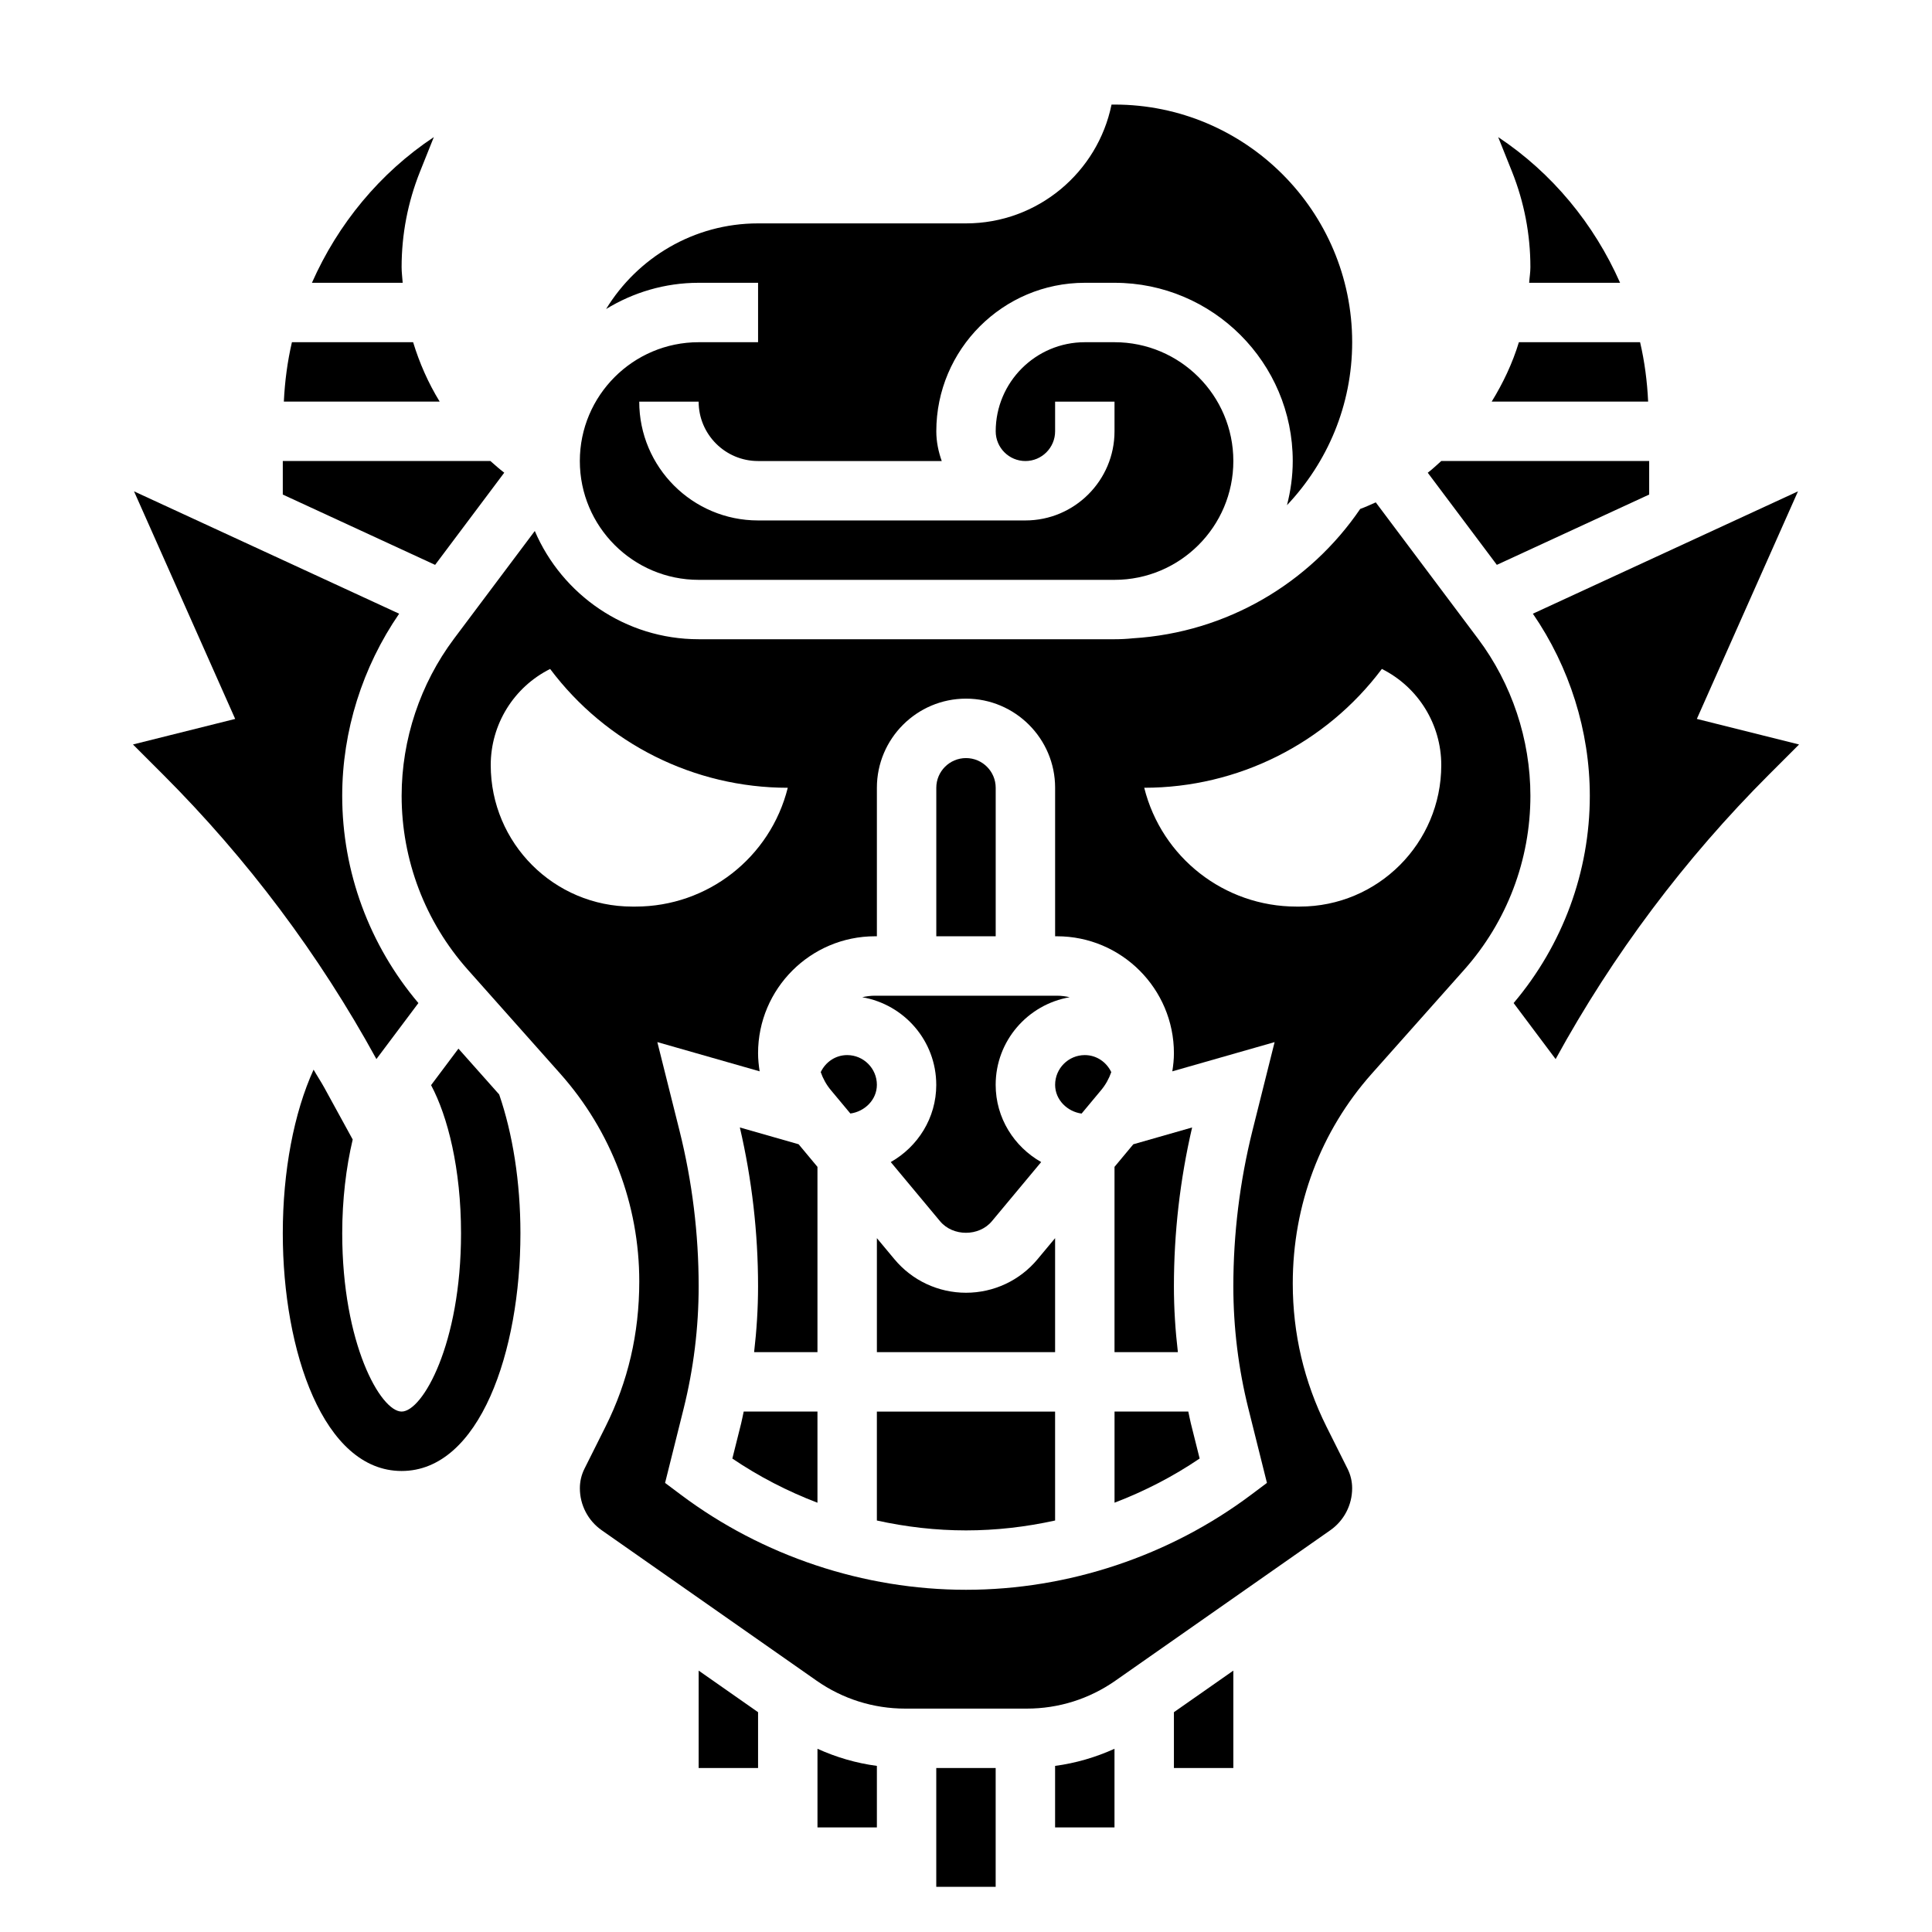
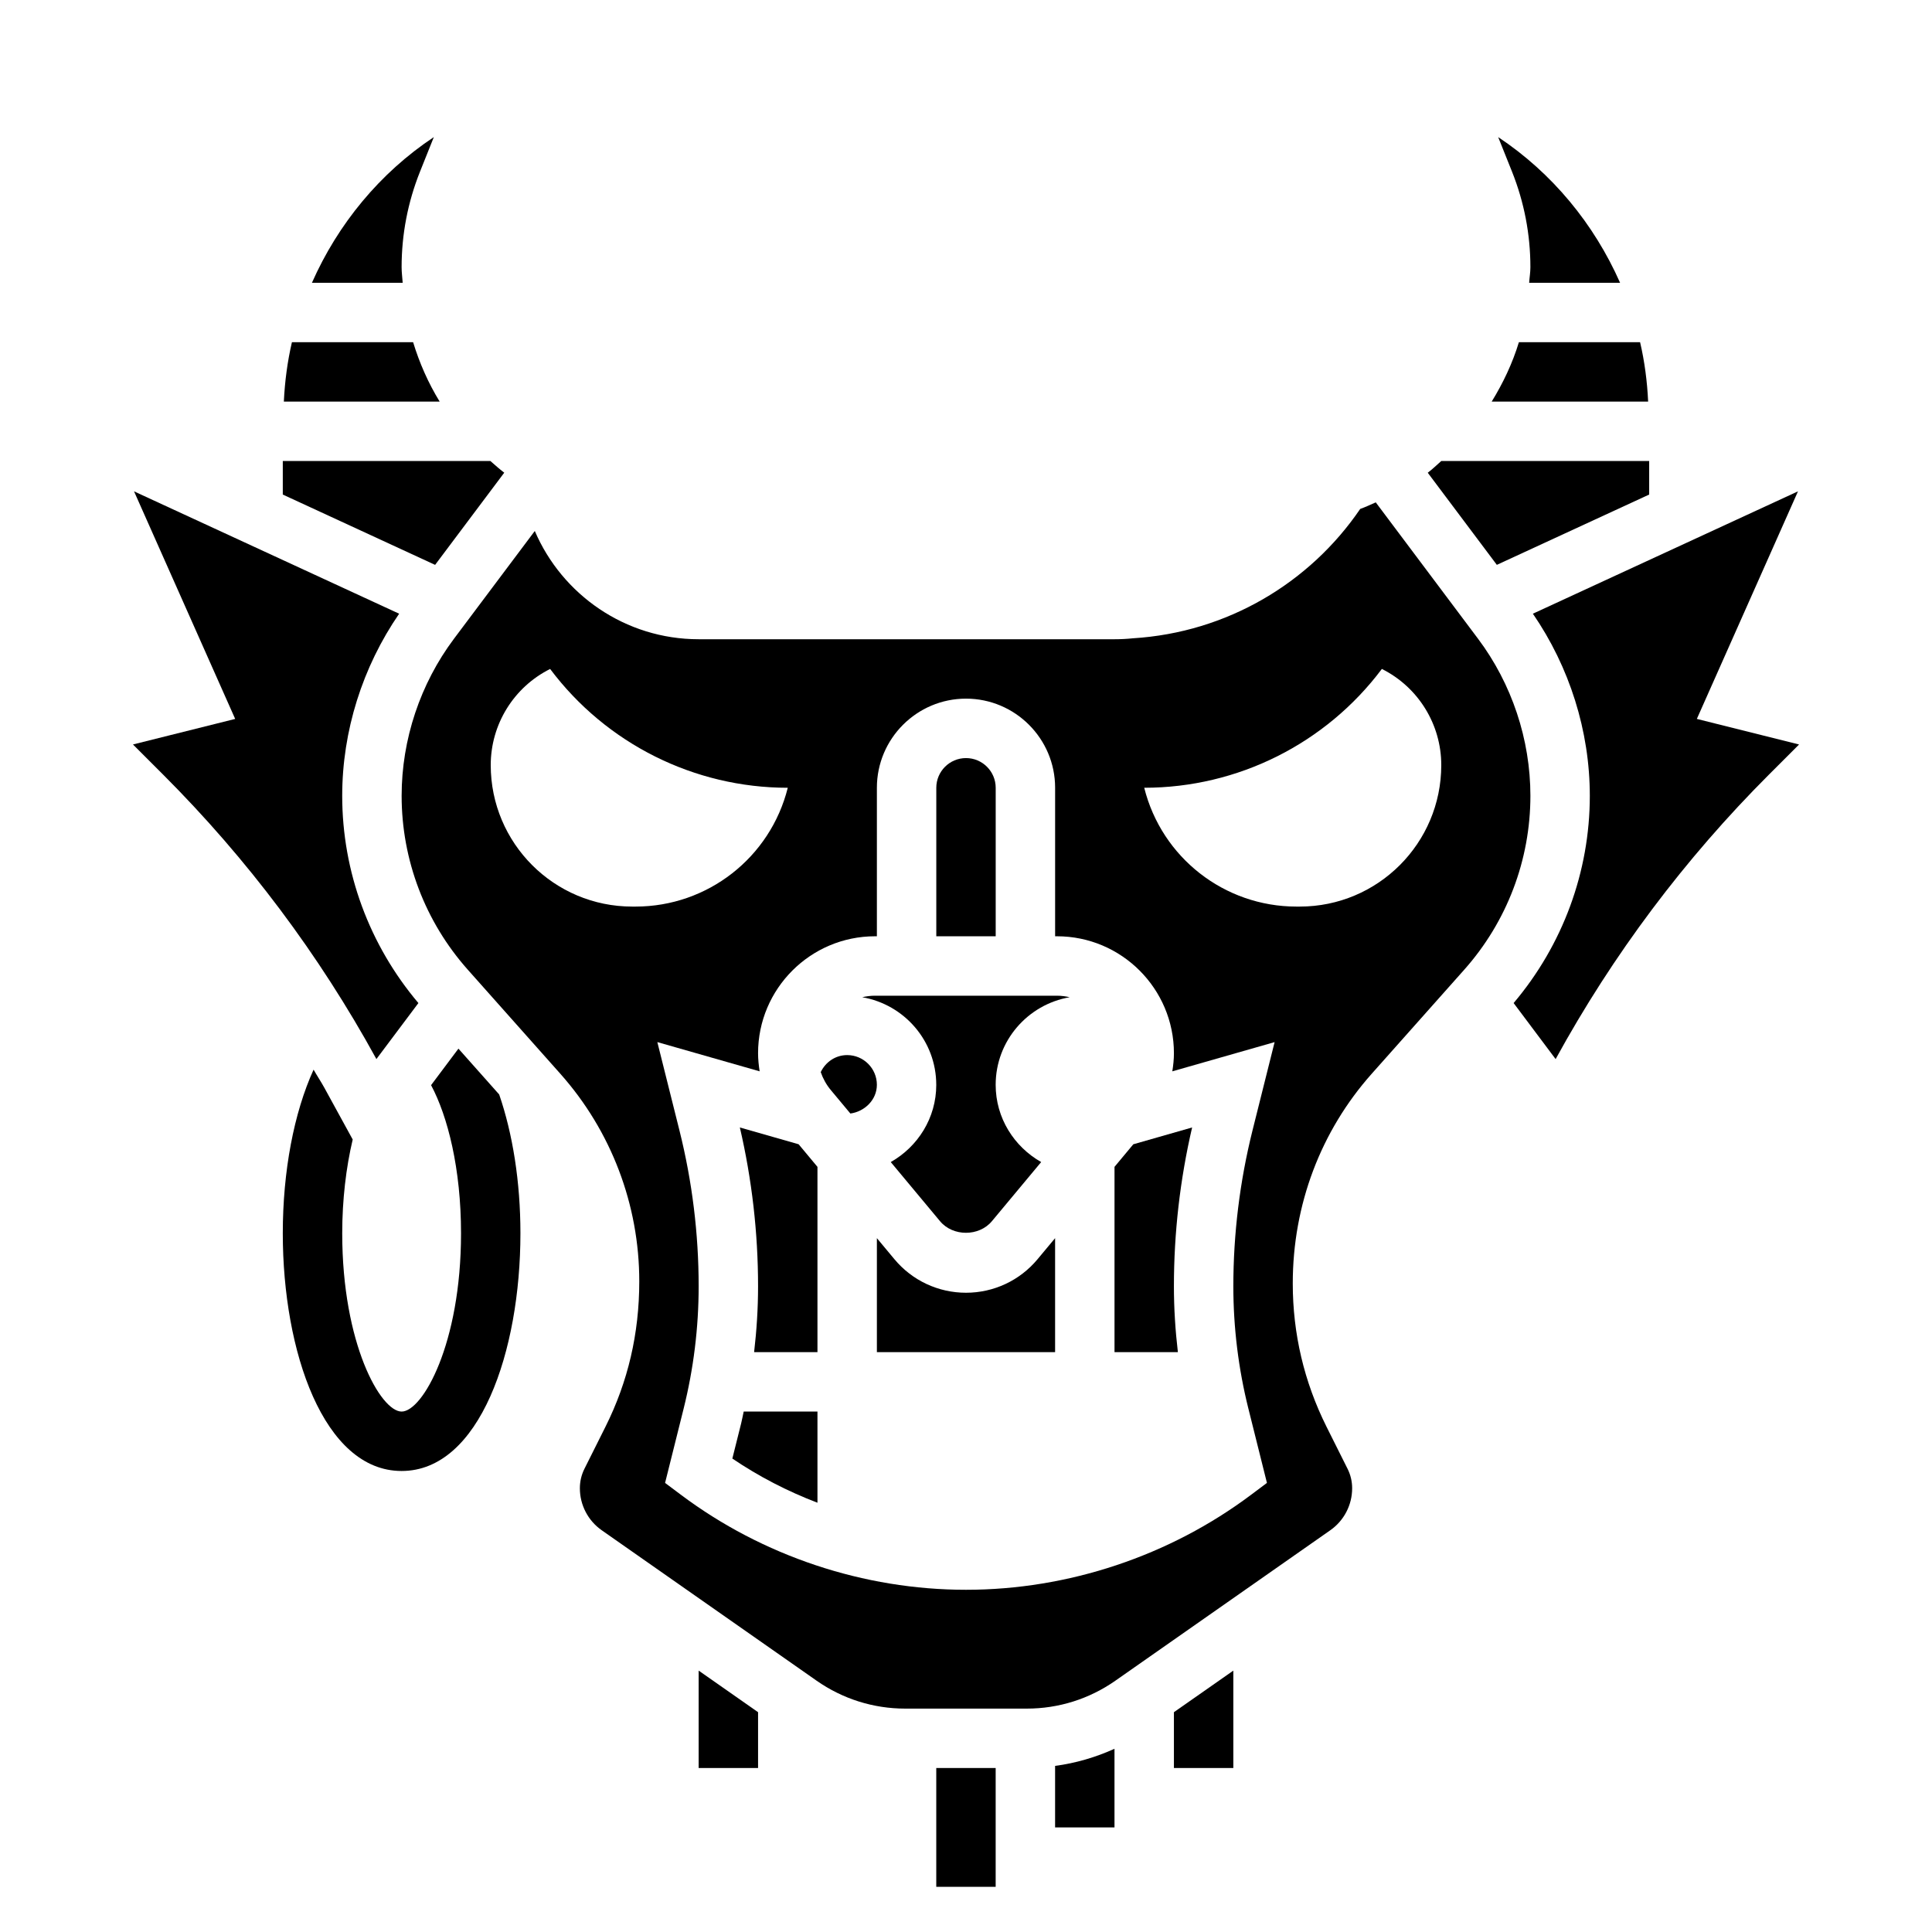
<svg xmlns="http://www.w3.org/2000/svg" fill="#000000" width="800px" height="800px" version="1.1" viewBox="144 144 512 512">
  <g>
    <path d="m392.12 612.54h15.742v31.488h-15.742z" />
-     <path d="m360.64 628.29h15.742v-16.312c-5.465-0.723-10.738-2.266-15.742-4.535z" />
-     <path d="m265.49 421.9-7.25 9.676c4.418 8.266 7.938 22.145 7.938 39.273 0 29.301-10.195 47.23-15.742 47.23-5.551 0-15.742-17.934-15.742-47.23 0-8.848 1.008-17.398 2.777-24.867l-7.535-13.754c-0.891-1.621-1.922-3.156-2.832-4.762-5.207 11.43-8.16 26.914-8.16 43.383 0 31.301 10.816 62.977 31.488 62.977 20.672 0 31.488-31.676 31.488-62.977 0-13.688-2.055-26.402-5.629-36.801z" />
+     <path d="m265.49 421.9-7.25 9.676c4.418 8.266 7.938 22.145 7.938 39.273 0 29.301-10.195 47.23-15.742 47.23-5.551 0-15.742-17.934-15.742-47.23 0-8.848 1.008-17.398 2.777-24.867l-7.535-13.754c-0.891-1.621-1.922-3.156-2.832-4.762-5.207 11.43-8.16 26.914-8.16 43.383 0 31.301 10.816 62.977 31.488 62.977 20.672 0 31.488-31.676 31.488-62.977 0-13.688-2.055-26.402-5.629-36.801" />
    <path d="m423.61 628.29h15.742v-20.844c-5.008 2.266-10.281 3.809-15.742 4.535z" />
    <path d="m455.1 612.54h15.746v-25.812l-15.746 11.02z" />
    <path d="m329.15 612.54h15.746v-14.793l-15.746-11.02z" />
    <path d="m277.63 269.27c-1.281-0.969-2.465-2.047-3.668-3.094h-55.02v8.887l40.367 18.633z" />
    <path d="m392.12 431.49c0 8.801-4.894 16.406-12.059 20.469l13.066 15.68c3.402 4.086 10.32 4.086 13.73 0l13.066-15.68c-7.164-4.066-12.059-11.668-12.059-20.469 0-11.652 8.5-21.301 19.617-23.215-1.094-0.246-2.211-0.402-3.379-0.402h-48.23c-1.164 0-2.281 0.156-3.371 0.402 11.117 1.91 19.617 11.562 19.617 23.215z" />
    <path d="m253.48 234.69h-32.117c-1.195 5.125-1.883 10.391-2.141 15.742h41.297c-3.008-4.902-5.348-10.203-7.039-15.742z" />
    <path d="m455.1 484.88c0-14.16 1.621-28.309 4.824-42.09l-15.586 4.457-4.981 5.981v49.105h16.793c-0.68-5.797-1.051-11.621-1.051-17.453z" />
    <path d="m407.87 352.77c0-4.336-3.527-7.871-7.871-7.871s-7.871 3.535-7.871 7.871v39.359h15.742z" />
    <path d="m254.88 409.82c-12.996-15.359-20.191-34.758-20.191-54.926 0-17.16 5.375-34.133 15.09-48.254l-70.258-32.426 26.805 60.309-27.086 6.769 7.934 7.934c22.395 22.395 41.391 47.727 56.578 75.438z" />
    <path d="m250.43 214.82c0-8.699 1.637-17.223 4.871-25.324l3.668-9.164c-14.316 9.512-25.426 23.043-32.305 38.613h24.051c-0.09-1.379-0.285-2.731-0.285-4.125z" />
    <path d="m549.57 214.82c0 1.402-0.242 2.746-0.328 4.125h24.098c-6.879-15.57-17.988-29.102-32.309-38.613l3.668 9.156c3.234 8.109 4.871 16.633 4.871 25.332z" />
    <path d="m578.64 234.69h-32.117c-1.699 5.59-4.188 10.824-7.211 15.742h41.461c-0.25-5.352-0.934-10.617-2.133-15.742z" />
-     <path d="m329.15 234.69c-17.367 0-31.488 14.121-31.488 31.488 0 17.367 14.121 31.488 31.488 31.488h110.21c17.367 0 31.488-14.121 31.488-31.488 0-17.367-14.121-31.488-31.488-31.488h-7.871c-13.02 0-23.617 10.598-23.617 23.617 0 4.336 3.527 7.871 7.871 7.871s7.871-3.535 7.871-7.871v-7.871h15.742v7.871c0 13.02-10.598 23.617-23.617 23.617h-70.848c-17.367 0-31.488-14.121-31.488-31.488h15.742c0 8.684 7.062 15.742 15.742 15.742h48.68c-0.871-2.473-1.438-5.102-1.438-7.875 0-21.703 17.656-39.359 39.359-39.359h7.871c26.047 0 47.23 21.184 47.23 47.23 0 4.047-0.566 7.957-1.527 11.707 10.68-11.289 17.277-26.465 17.277-43.191 0-34.723-28.254-62.977-62.977-62.977h-0.797c-3.652 17.938-19.555 31.488-38.562 31.488h-55.105c-17.051 0-31.977 9.117-40.281 22.695 7.164-4.379 15.547-6.953 24.535-6.953h15.742v15.742z" />
    <path d="m581.05 275.06v-8.887h-55.098c-1.195 1.039-2.312 2.156-3.582 3.109l18.309 24.41z" />
-     <path d="m431.49 423.61c-4.344 0-7.871 3.535-7.871 7.871 0 4.016 3.273 7.125 7.016 7.629l5.195-6.234c1.18-1.418 2.07-3.031 2.668-4.754-1.285-2.684-3.93-4.512-7.008-4.512z" />
    <path d="m535.7 313.28-27.109-36.148c-1.371 0.598-2.707 1.234-4.125 1.746-13.328 19.57-35.25 32.754-60.277 34.281-1.59 0.168-3.195 0.246-4.824 0.246h-110.21c-19.469 0-36.211-11.84-43.43-28.688l-21.418 28.559c-8.941 11.93-13.871 26.703-13.871 41.613 0 17.004 6.219 33.363 17.516 46.074l24.555 27.613c13.484 15.172 20.906 34.703 20.906 54.988 0 13.871-3.008 26.625-8.926 38.477l-5.613 11.219c-0.797 1.609-1.203 3.34-1.203 5.152 0 4.426 2.156 8.574 5.785 11.117l56.984 39.895c6.918 4.824 15.02 7.375 23.434 7.375h32.258c8.414 0 16.523-2.551 23.434-7.383l56.992-39.895c3.621-2.535 5.777-6.691 5.777-11.109 0-1.812-0.41-3.535-1.195-5.125l-5.621-11.234c-5.914-11.855-8.922-24.617-8.922-37.922 0-20.852 7.422-40.383 20.906-55.555l24.555-27.613c11.297-12.711 17.516-29.07 17.516-46.074 0-14.91-4.926-29.684-13.871-41.609zm-223.26 70.973h-0.891c-20.711 0-37.5-16.789-37.5-37.5 0-10.785 6.094-20.648 15.742-25.473 14.871 19.82 38.195 31.488 62.977 31.488-4.629 18.504-21.254 31.484-40.328 31.484zm162.41 133.1 4.902 19.633-4.18 3.133c-21.656 16.246-48.508 25.191-75.57 25.191s-53.914-8.941-75.57-25.191l-4.18-3.133 4.902-19.625c2.652-10.621 3.996-21.547 3.996-32.48 0-13.895-1.707-27.781-5.078-41.258l-5.871-23.457 27.109 7.746c-0.242-1.582-0.414-3.184-0.414-4.797 0-17.09 13.902-30.992 30.992-30.992h0.496v-39.359c0-13.02 10.598-23.617 23.617-23.617s23.617 10.598 23.617 23.617v39.359h0.496c17.086 0 30.988 13.902 30.988 30.992 0 1.621-0.172 3.219-0.426 4.801l27.109-7.746-5.871 23.457c-3.359 13.473-5.066 27.359-5.066 41.254 0 10.934 1.344 21.859 4 32.473zm51.102-170.6c0 20.711-16.789 37.5-37.5 37.5h-0.891c-19.074 0-35.699-12.98-40.328-31.488 24.781 0 48.105-11.668 62.977-31.488 9.652 4.828 15.742 14.691 15.742 25.477z" />
    <path d="m340.42 521.18-2.34 9.352c7.039 4.769 14.625 8.676 22.555 11.707v-24.16h-19.547c-0.227 1.031-0.414 2.07-0.668 3.102z" />
    <path d="m400 486.59c-7.344 0-14.258-3.234-18.957-8.871l-4.66-5.598v30.215h47.23v-30.211l-4.66 5.59c-4.699 5.641-11.609 8.875-18.953 8.875z" />
    <path d="m593.68 334.52 26.805-60.309-70.258 32.426c9.711 14.121 15.09 31.102 15.09 48.254 0 20.168-7.195 39.566-20.191 54.93l11.133 14.848c15.184-27.711 34.18-53.043 56.578-75.438l7.934-7.934z" />
-     <path d="m458.91 518.08h-19.547v24.152c7.926-3.031 15.516-6.934 22.555-11.707l-2.34-9.352c-0.254-1.023-0.434-2.062-0.668-3.094z" />
    <path d="m368.51 423.61c-3.086 0-5.723 1.828-7.008 4.512 0.598 1.723 1.488 3.336 2.668 4.754l5.188 6.219c3.742-0.504 7.023-3.598 7.023-7.609 0-4.34-3.527-7.875-7.871-7.875z" />
    <path d="m340.07 442.79c3.203 13.793 4.824 27.934 4.824 42.094 0 5.832-0.371 11.66-1.047 17.453h16.789v-49.105l-4.992-5.992z" />
-     <path d="m376.38 546.95c7.738 1.707 15.664 2.621 23.617 2.621 7.949 0 15.879-0.914 23.617-2.621l-0.004-28.867h-47.23z" />
  </g>
</svg>